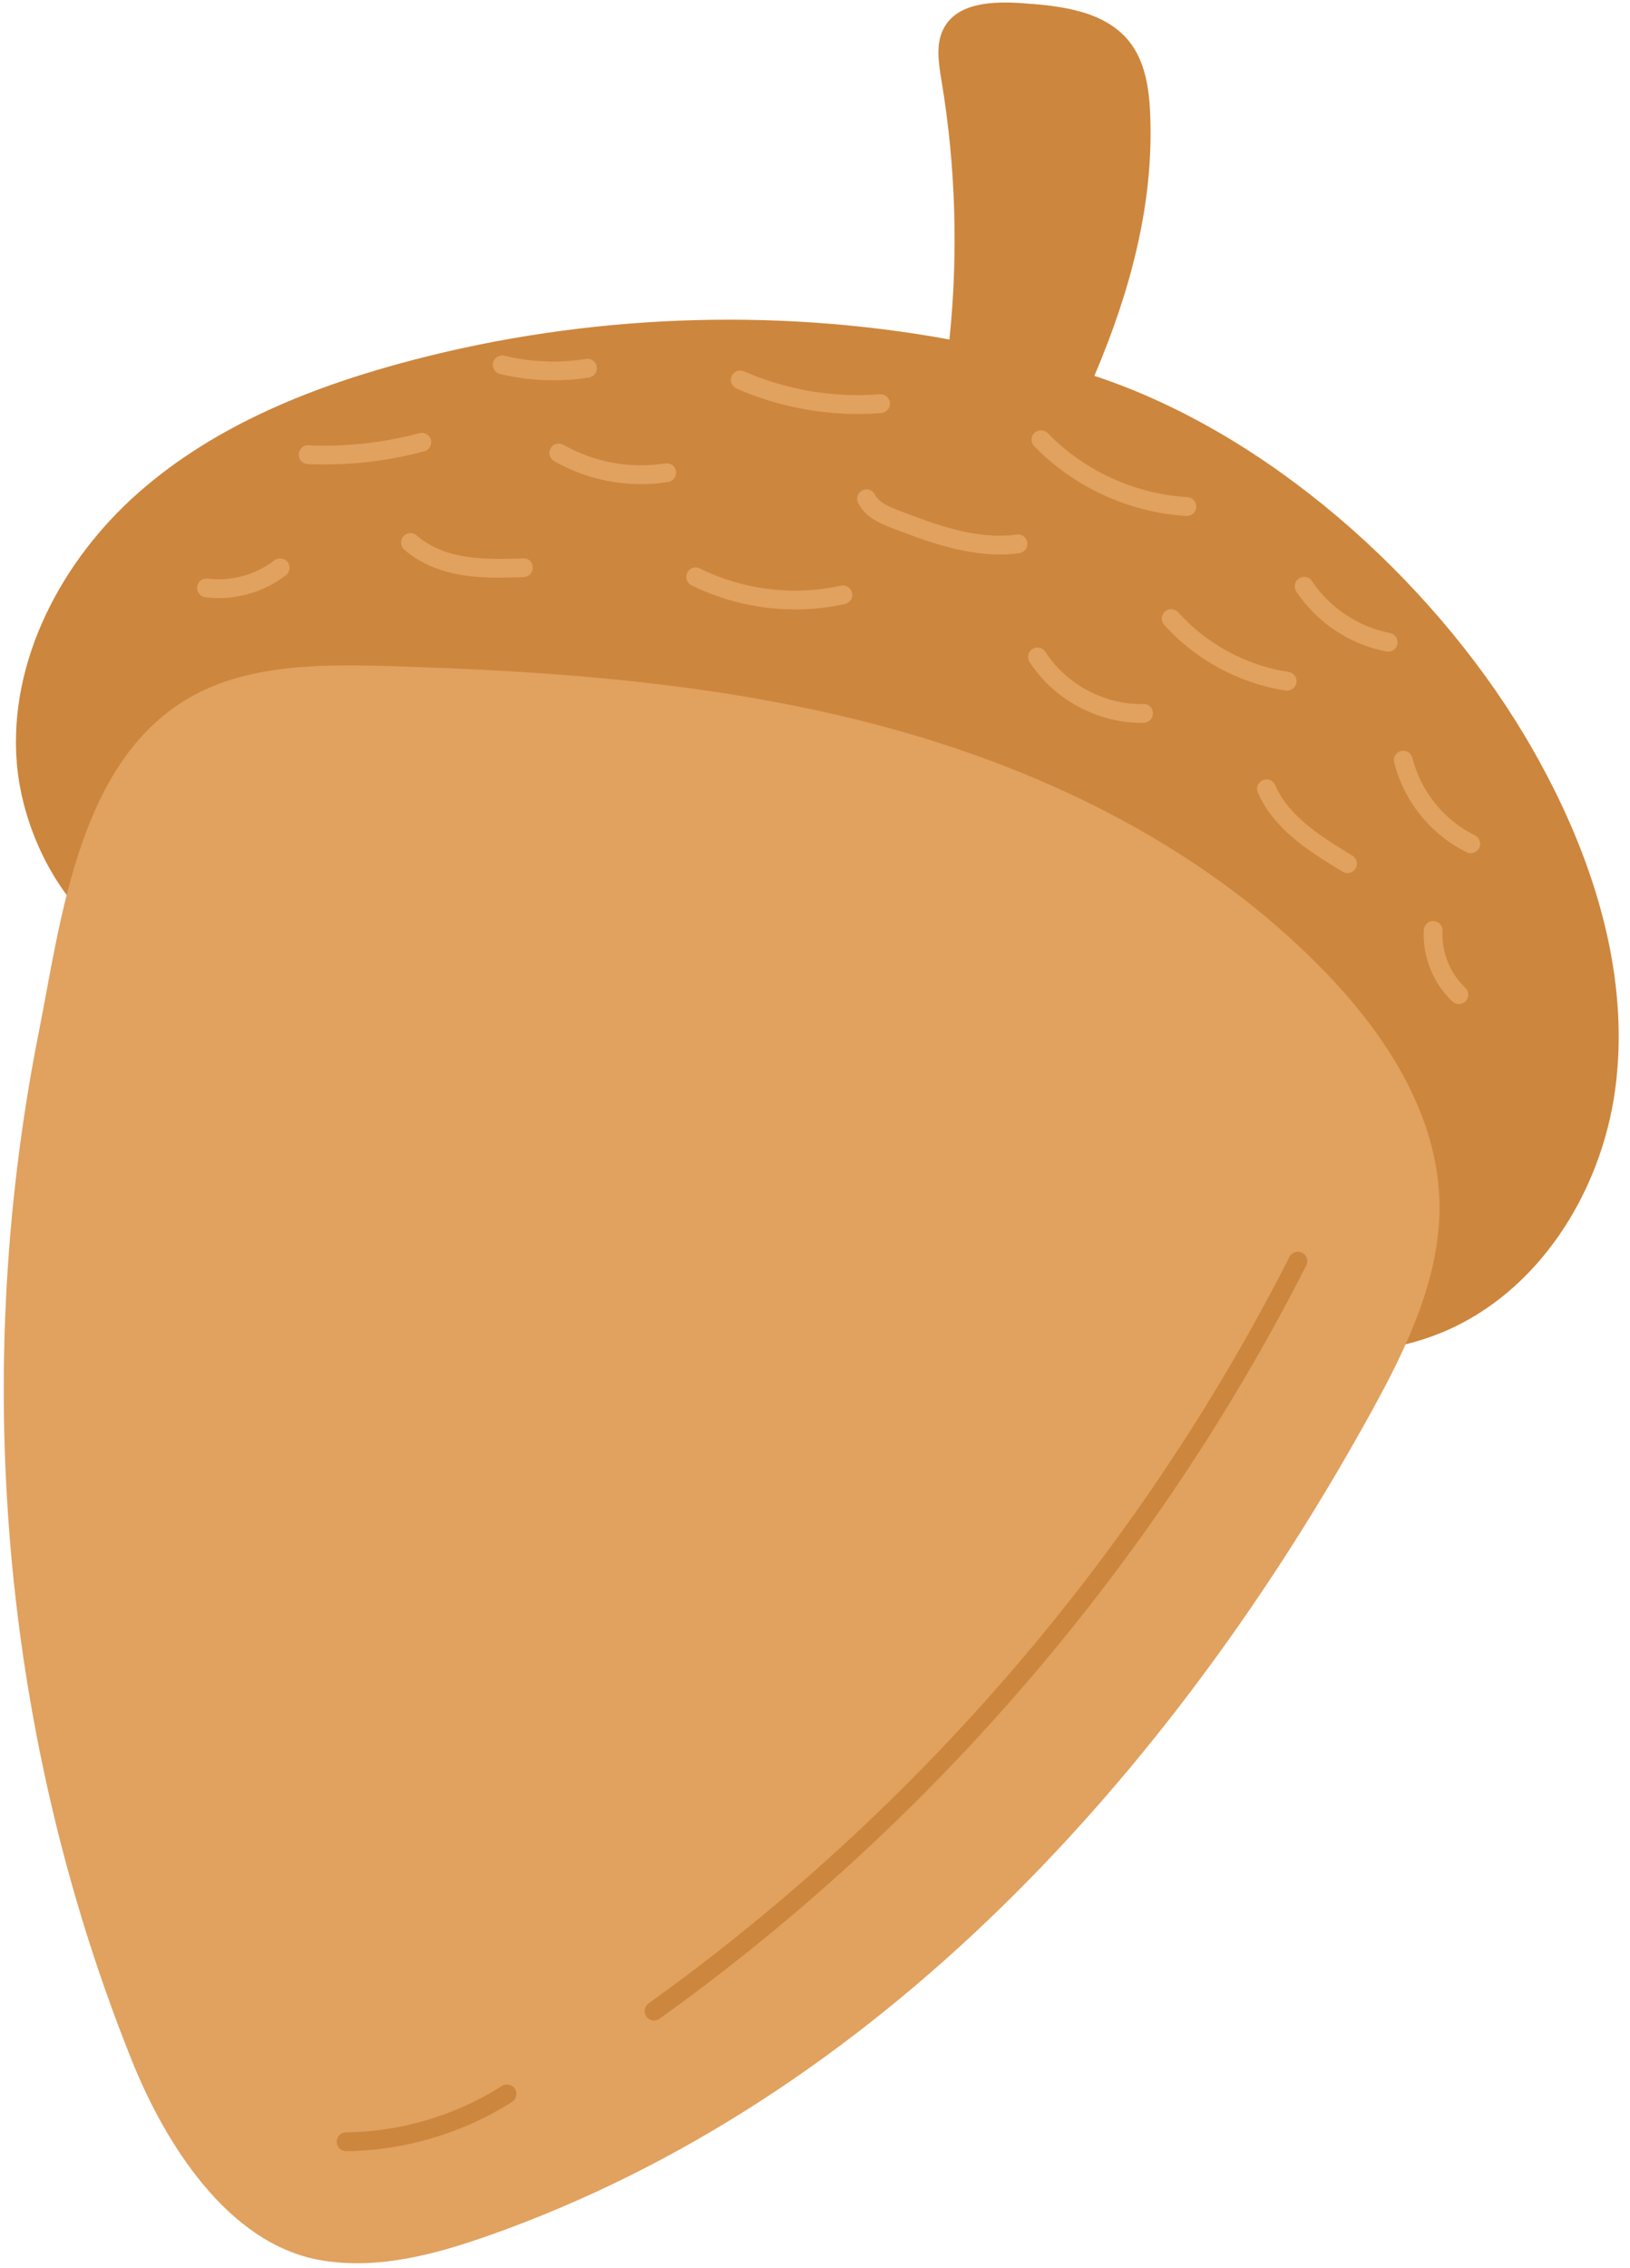
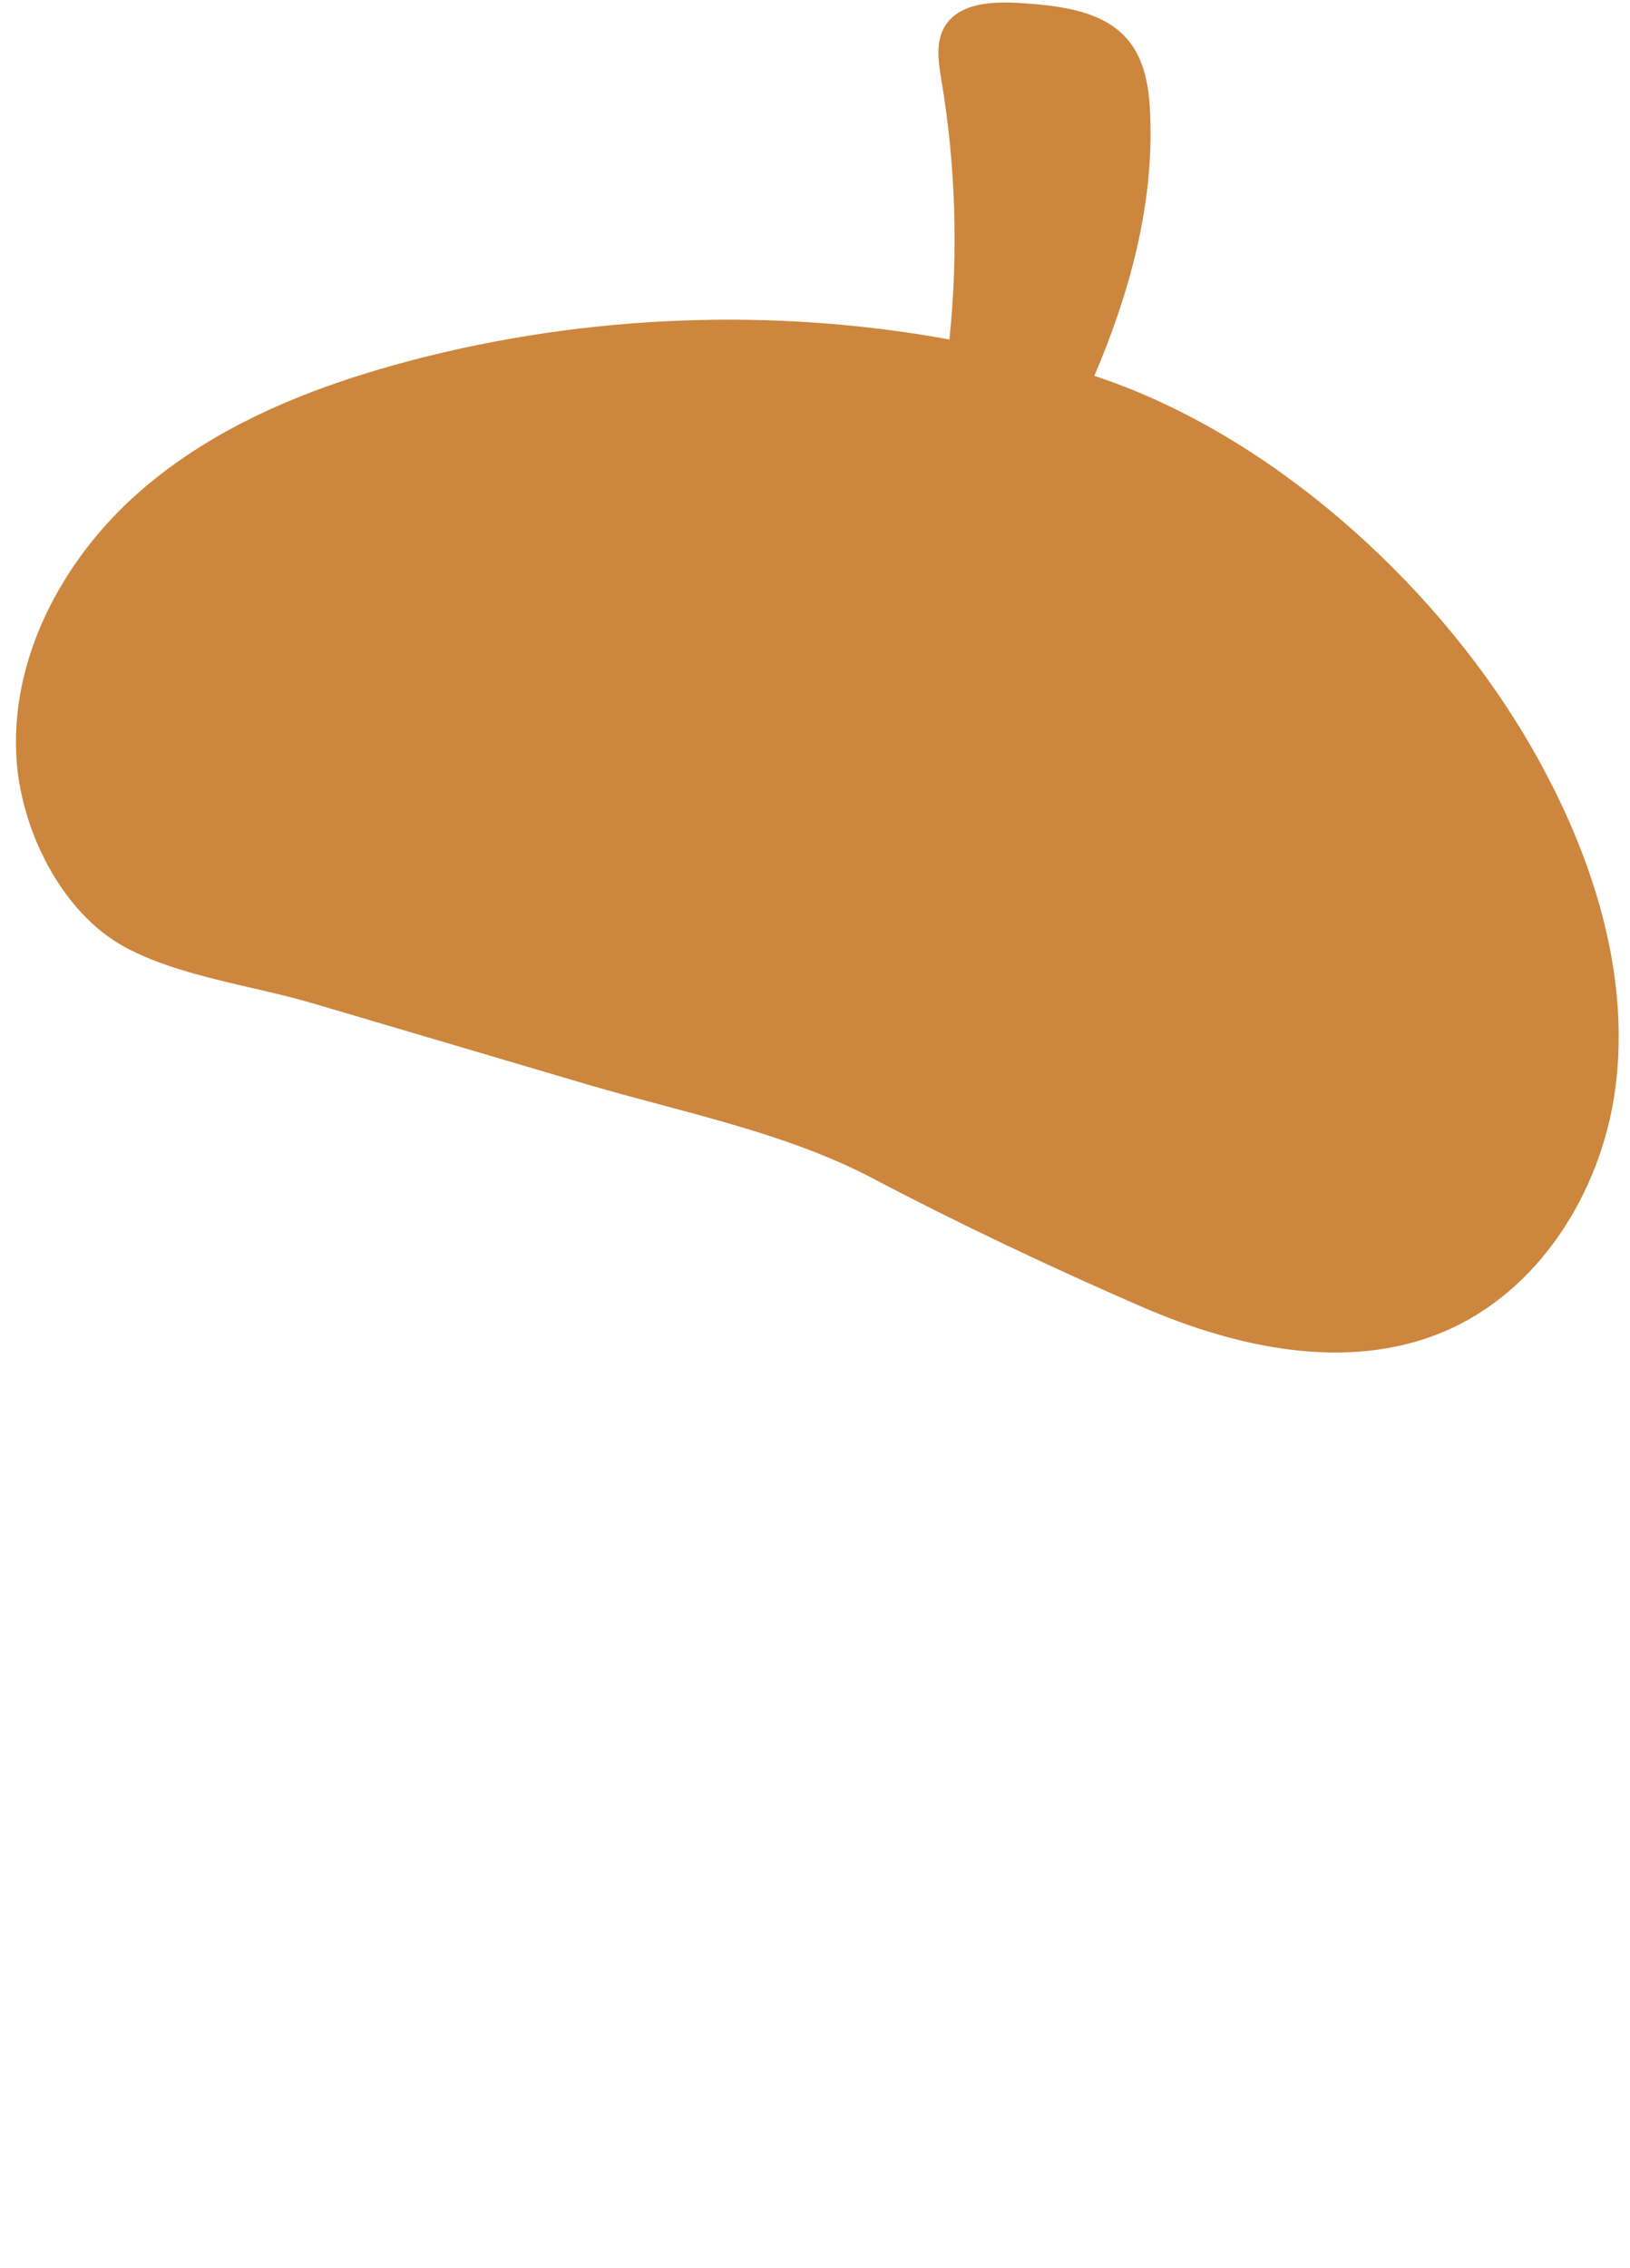
<svg xmlns="http://www.w3.org/2000/svg" fill="#000000" height="90.3" preserveAspectRatio="xMidYMid meet" version="1" viewBox="15.7 2.9 64.9 90.3" width="64.9" zoomAndPan="magnify">
  <g>
    <g id="change1_1">
      <path d="M77.571,34.312c-0.379-0.758-0.788-1.501-1.225-2.226 C72.629,25.927,66.197,20.142,59.273,17.863c1.417-3.326,2.373-6.828,2.223-10.414 c-0.042-1.021-0.197-2.096-0.834-2.896c-0.973-1.223-2.722-1.423-4.281-1.528 c-1.135-0.076-2.515-0.03-3.081,0.957c-0.361,0.631-0.232,1.415-0.113,2.132 c0.567,3.396,0.671,6.874,0.315,10.301c-7.054-1.29-14.481-0.981-21.353,0.814 c-3.945,1.031-7.854,2.575-10.917,5.267c-3.063,2.691-5.183,6.682-4.866,10.747 c0.214,2.751,1.789,5.995,4.306,7.36c2.165,1.174,5.118,1.541,7.459,2.233c3.626,1.071,7.252,2.143,10.878,3.214 c3.789,1.12,7.94,1.919,11.421,3.751c3.451,1.817,7.154,3.569,10.739,5.125c3.773,1.637,8.163,2.589,11.962,1.012 c3.82-1.585,6.317-5.554,6.877-9.652C80.568,42.189,79.419,38.012,77.571,34.312z" fill="#cd863d" />
    </g>
  </g>
  <g>
    <g id="change2_1">
-       <path d="M68.484,41.617c2.412,2.502,4.447,5.647,4.529,9.122c0.071,2.991-1.301,5.81-2.747,8.43 c-7.901,14.321-19.671,27.277-35.093,32.724c-2.152,0.76-4.449,1.375-6.698,0.987 c-3.719-0.64-6.214-4.694-7.511-7.916c-3.019-7.501-4.701-15.525-5.047-23.599 c-0.249-5.812,0.192-11.654,1.325-17.36c0.86-4.331,1.518-10.264,5.479-13.003 c2.369-1.638,5.46-1.671,8.34-1.589c6.731,0.192,13.506,0.689,20.003,2.461 C57.561,33.647,63.81,36.769,68.484,41.617z M31.764,24.247c-0.138,0.154-0.125,0.391,0.03,0.529 c0.581,0.519,1.386,0.873,2.326,1.022c0.483,0.077,0.967,0.1,1.446,0.1c0.331,0,0.659-0.011,0.982-0.021 c0.207-0.007,0.369-0.18,0.363-0.387c-0.007-0.206-0.149-0.372-0.387-0.363 c-0.757,0.024-1.54,0.05-2.286-0.069c-0.798-0.127-1.471-0.418-1.945-0.842 C32.139,24.078,31.902,24.092,31.764,24.247z M43.231,26.2c1.286,0.636,2.704,0.962,4.128,0.962 c0.664,0,1.329-0.071,1.982-0.214c0.203-0.044,0.331-0.244,0.286-0.446c-0.044-0.203-0.248-0.332-0.446-0.286 c-1.89,0.415-3.884,0.17-5.618-0.687c-0.185-0.093-0.411-0.015-0.502,0.17 C42.969,25.884,43.045,26.108,43.231,26.2z M61.142,31.677c0.031,0,0.062-0.001,0.094-0.001 c0.207-0.004,0.371-0.175,0.368-0.382c-0.004-0.207-0.168-0.389-0.382-0.368 c-1.549,0.035-3.066-0.785-3.899-2.076c-0.112-0.174-0.344-0.225-0.518-0.112 c-0.174,0.112-0.224,0.344-0.112,0.518C57.645,30.734,59.383,31.677,61.142,31.677z M66.47,34.151 c-0.084-0.191-0.304-0.276-0.494-0.192c-0.19,0.083-0.276,0.304-0.192,0.494 c0.618,1.41,1.894,2.261,3.376,3.15c0.06,0.037,0.127,0.054,0.192,0.054c0.127,0,0.251-0.065,0.322-0.182 c0.107-0.177,0.049-0.408-0.128-0.514C68.176,36.138,66.999,35.358,66.47,34.151z M73.138,39.963 c0.011-0.207-0.148-0.383-0.354-0.395c-0.205-0.015-0.383,0.148-0.395,0.354 c-0.056,1.057,0.37,2.122,1.14,2.849c0.072,0.068,0.165,0.102,0.257,0.102c0.1,0,0.199-0.04,0.273-0.118 c0.142-0.151,0.135-0.388-0.016-0.53C73.432,41.648,73.093,40.803,73.138,39.963z M23.877,26.678 c0.176,0.022,0.352,0.033,0.528,0.033c0.96,0,1.913-0.32,2.677-0.909c0.164-0.127,0.194-0.362,0.068-0.526 c-0.126-0.164-0.363-0.194-0.526-0.068c-0.749,0.578-1.718,0.842-2.654,0.726 c-0.212-0.026-0.393,0.12-0.418,0.326C23.525,26.465,23.671,26.653,23.877,26.678z M27.952,21.377 c0.22,0.009,0.439,0.014,0.658,0.014c1.343,0,2.68-0.175,3.981-0.523c0.2-0.054,0.319-0.259,0.266-0.459 c-0.053-0.2-0.256-0.318-0.459-0.266c-1.441,0.385-2.929,0.549-4.413,0.485 c-0.197-0.031-0.382,0.151-0.391,0.358C27.585,21.193,27.746,21.368,27.952,21.377z M37.623,20.744 c-0.103,0.18-0.041,0.409,0.139,0.512c1.053,0.604,2.251,0.918,3.457,0.918c0.362,0,0.726-0.028,1.086-0.086 c0.205-0.032,0.344-0.225,0.311-0.429c-0.032-0.205-0.223-0.346-0.429-0.311 c-1.391,0.219-2.829-0.043-4.051-0.742C37.953,20.501,37.725,20.565,37.623,20.744z M50.54,22.592 c-0.09-0.186-0.315-0.265-0.5-0.174c-0.187,0.09-0.265,0.314-0.174,0.5 c0.268,0.555,0.827,0.806,1.375,1.015c1.239,0.472,2.736,1.042,4.263,1.042c0.26,0,0.52-0.017,0.781-0.053 c0.205-0.029,0.348-0.218,0.32-0.423c-0.029-0.205-0.214-0.348-0.423-0.32 c-1.601,0.225-3.232-0.398-4.673-0.947C51.083,23.07,50.689,22.899,50.54,22.592z M62.612,27.275 c-0.139-0.155-0.376-0.169-0.53-0.03c-0.154,0.138-0.167,0.375-0.03,0.53 c1.238,1.386,3.002,2.339,4.839,2.616c0.019,0.003,0.038,0.004,0.057,0.004c0.182,0,0.342-0.133,0.37-0.319 c0.031-0.205-0.11-0.396-0.315-0.427C65.336,29.399,63.735,28.533,62.612,27.275z M74.425,36.155 c-1.227-0.603-2.158-1.755-2.488-3.083c-0.05-0.202-0.254-0.323-0.454-0.274 c-0.201,0.05-0.324,0.254-0.273,0.454c0.382,1.54,1.461,2.877,2.885,3.575 c0.053,0.026,0.109,0.039,0.165,0.039c0.139,0,0.272-0.077,0.337-0.21C74.688,36.471,74.611,36.246,74.425,36.155 z M70.902,28.838c0.024,0.005,0.048,0.007,0.071,0.007c0.176,0,0.334-0.125,0.368-0.304 c0.039-0.204-0.094-0.4-0.297-0.439c-1.246-0.239-2.407-1.013-3.107-2.07 c-0.114-0.173-0.346-0.221-0.519-0.105c-0.173,0.114-0.22,0.347-0.105,0.519 C68.132,27.686,69.441,28.559,70.902,28.838z M62.934,23.44c0.007,0.001,0.015,0.001,0.022,0.001 c0.197,0,0.362-0.154,0.374-0.353c0.012-0.206-0.146-0.384-0.353-0.397c-2.083-0.122-4.11-1.052-5.562-2.55 c-0.143-0.148-0.381-0.151-0.53-0.008c-0.148,0.144-0.152,0.381-0.008,0.53 C58.459,22.294,60.666,23.307,62.934,23.44z M45.022,18.368c1.519,0.667,3.17,1.012,4.827,1.012 c0.314,0,0.627-0.013,0.94-0.037c0.206-0.017,0.36-0.197,0.344-0.404c-0.016-0.207-0.194-0.355-0.404-0.344 c-1.84,0.147-3.712-0.169-5.405-0.914c-0.188-0.083-0.411,0.002-0.494,0.192 C44.746,18.064,44.833,18.285,45.022,18.368z M35.606,17.789c0.691,0.168,1.41,0.252,2.127,0.252 c0.477,0,0.952-0.037,1.419-0.112c0.204-0.033,0.343-0.225,0.31-0.43c-0.032-0.204-0.221-0.345-0.43-0.31 c-1.072,0.172-2.195,0.127-3.249-0.128c-0.2-0.049-0.404,0.075-0.453,0.276 C35.282,17.537,35.405,17.74,35.606,17.789z" fill="#e1a15f" />
-     </g>
+       </g>
  </g>
  <g>
    <g id="change1_2">
-       <path d="M41.741,83.336c-0.117,0-0.232-0.054-0.305-0.157c-0.121-0.169-0.082-0.402,0.086-0.523 c10.725-7.682,19.55-17.958,25.52-29.721c0.094-0.185,0.318-0.258,0.504-0.165 c0.185,0.094,0.258,0.319,0.165,0.504C61.686,65.144,52.781,75.515,41.959,83.266 C41.893,83.313,41.816,83.336,41.741,83.336z" fill="#cd863d" />
-     </g>
+       </g>
  </g>
  <g>
    <g id="change1_3">
-       <path d="M29.484,88.538c-0.206,0-0.373-0.166-0.375-0.372c-0.002-0.207,0.165-0.376,0.372-0.378 c2.171-0.021,4.374-0.676,6.203-1.845c0.175-0.112,0.407-0.06,0.518,0.114c0.112,0.175,0.061,0.407-0.114,0.518 c-1.946,1.244-4.29,1.941-6.601,1.963C29.487,88.538,29.485,88.538,29.484,88.538z" fill="#cd863d" />
-     </g>
+       </g>
  </g>
</svg>